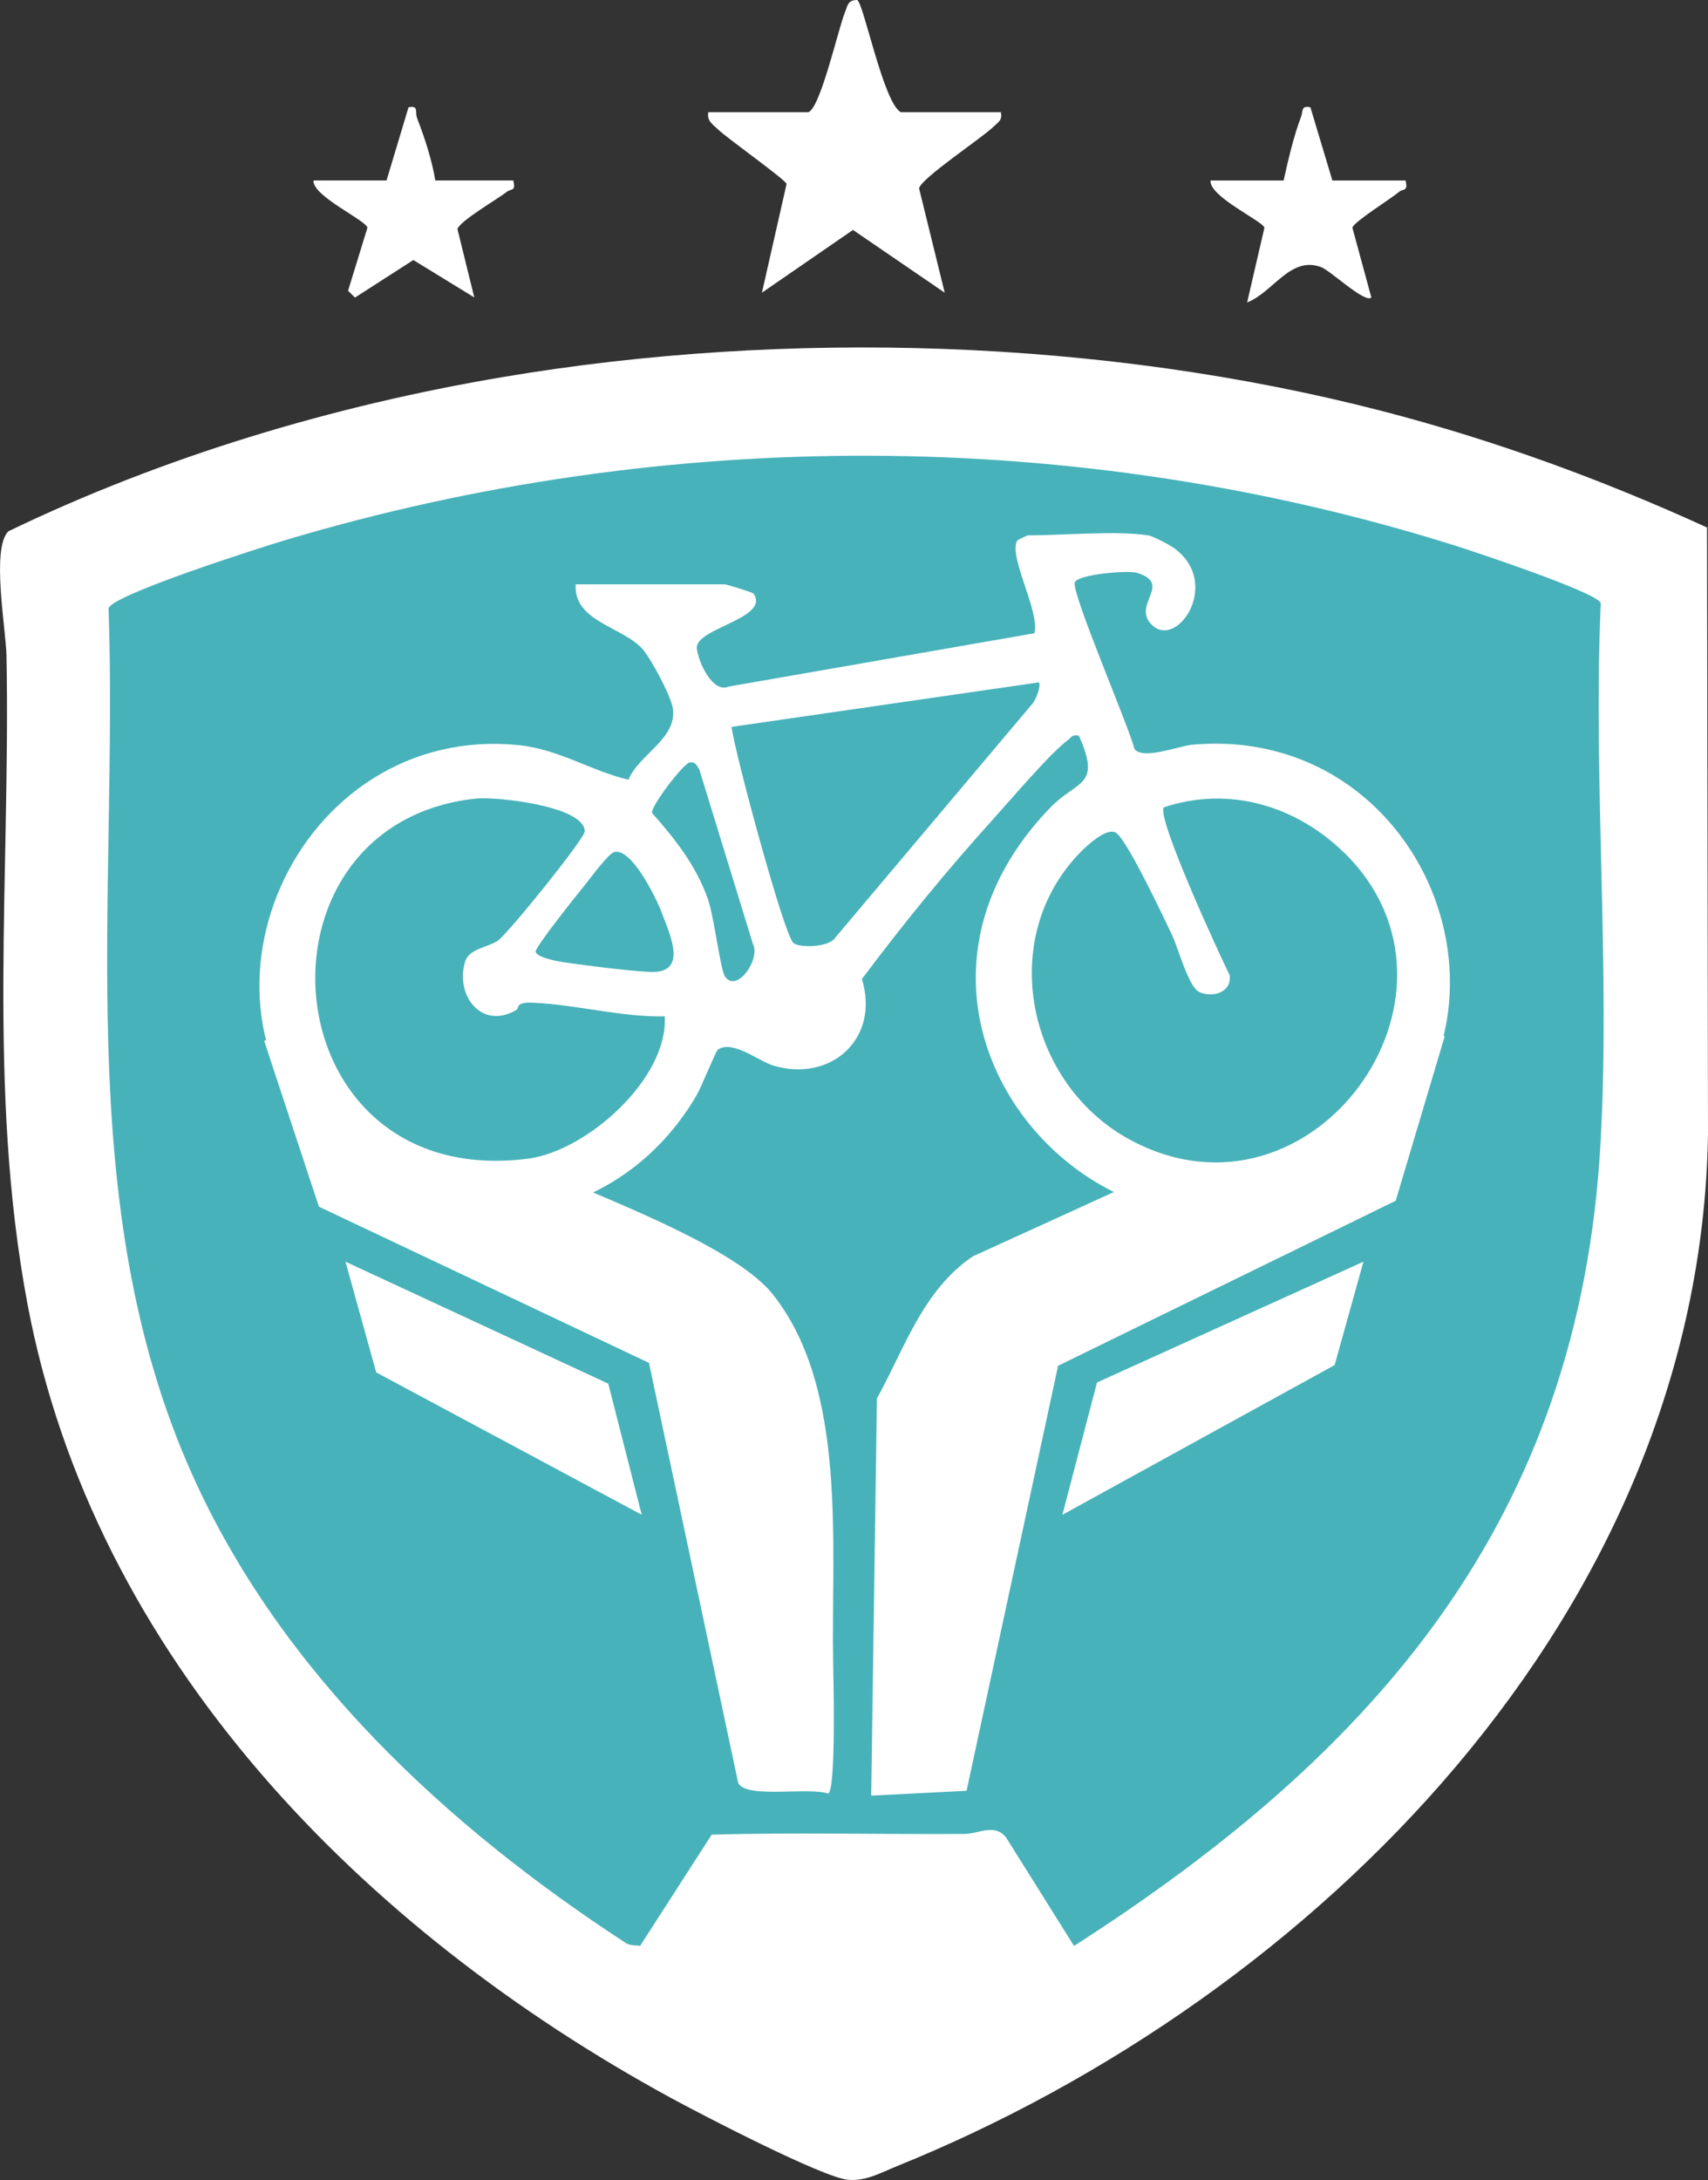
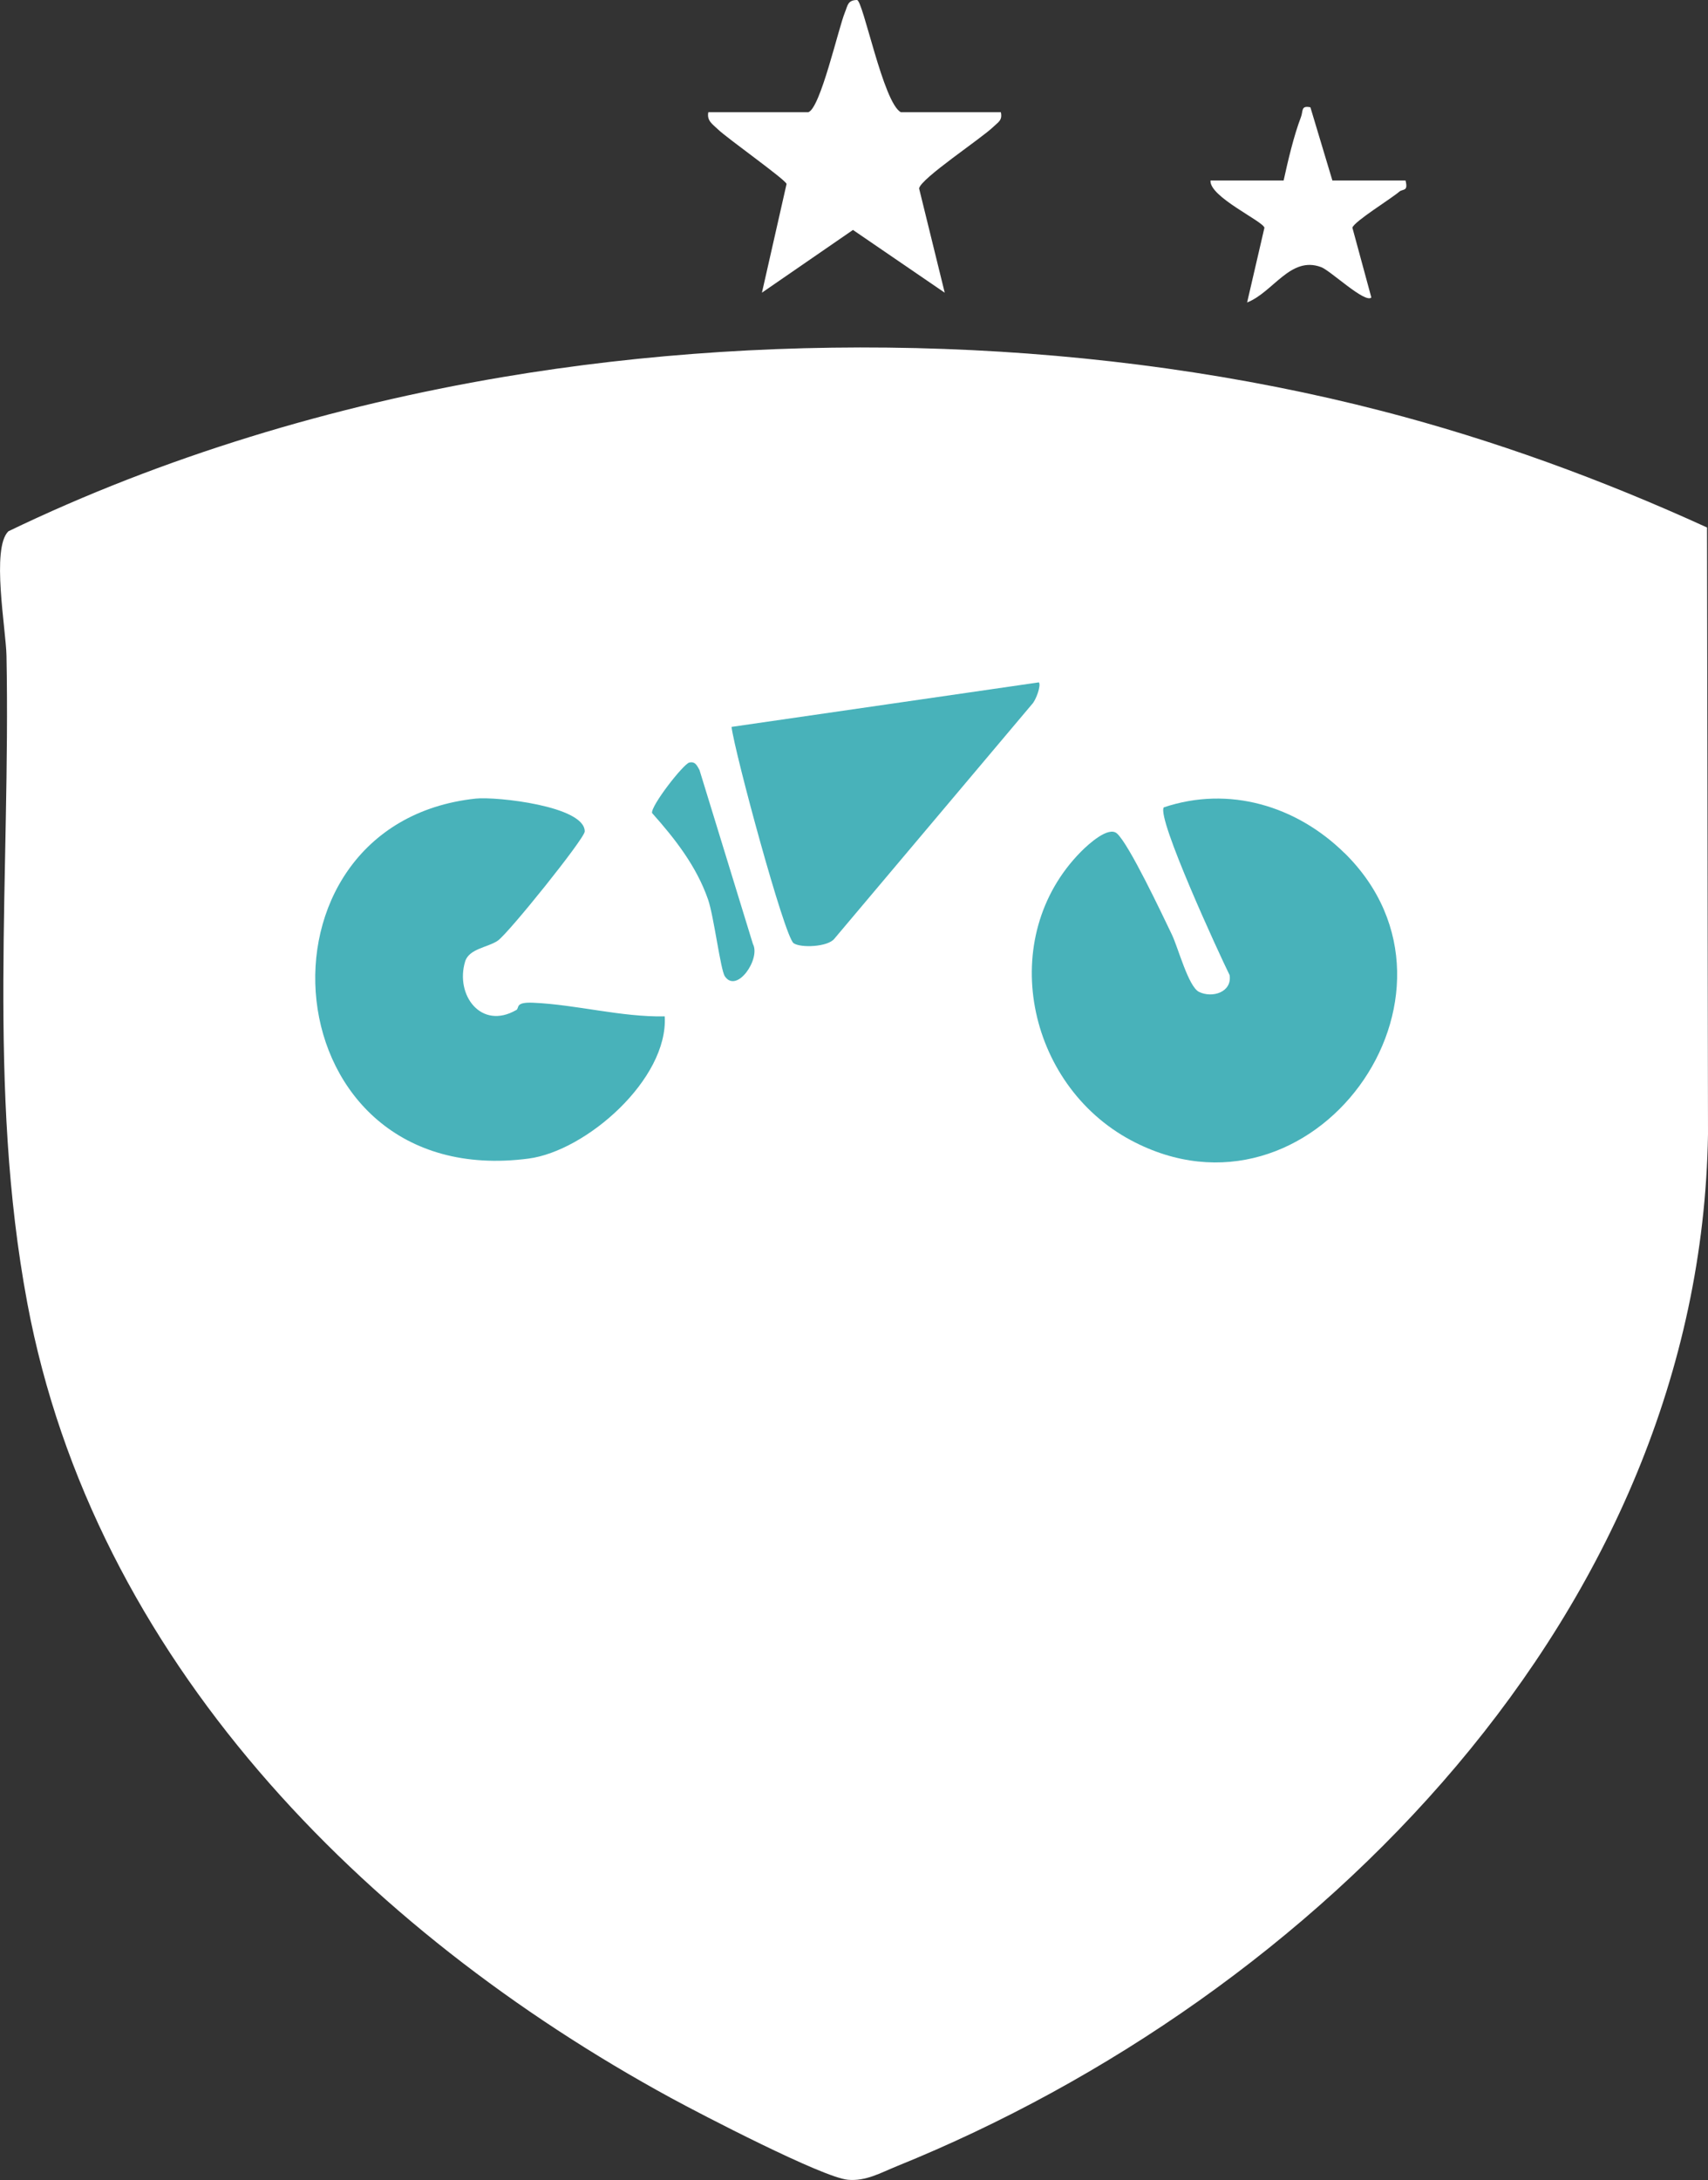
<svg xmlns="http://www.w3.org/2000/svg" id="Layer_2" data-name="Layer 2" viewBox="0 0 350.32 447.01">
  <rect x="0" y="0" width="350.32" height="447.01" fill="#333333" stroke="none" />
  <defs>
    <style>
      .cls-1 {
        fill: #fff;
      }

      .cls-2 {
        fill: #48b2ba;
      }
    </style>
  </defs>
  <g id="Layer_2-2" data-name="Layer 2">
    <path class="cls-1" d="M350.12,108.17l.2,124.38c-1.55,97.93-80.49,176.88-166.37,211.63-3.35,1.36-6.37,3.12-10.05,2.78-5.23-.49-30.18-13.45-36.29-16.78-63.07-34.36-118.37-90.08-132.01-162.99C-2.65,223.13,2.18,178.92,1.33,134.46c-.1-5.37-3.17-22.05.39-25.52,31.73-15.31,66.59-25.75,101.38-31.62,58.24-9.83,123.06-7.88,180.4,6.97,22.87,5.92,45.17,14.07,66.62,23.87Z" />
    <path class="cls-1" d="M165.78,23.01c2.48-.76,6.17-17.2,7.52-20.48C173.87,1.16,173.83.03,175.77,0c1.24-.02,5.39,21.16,9.01,23.01h20.5c.36,1.68-.54,2.02-1.52,2.98-2.45,2.39-14.86,10.57-15.25,12.64l5.26,21.39-18.82-12.87-18.67,12.86,5.05-22.29c-.2-.88-12.17-9.35-14.07-11.19-1.08-1.05-2.33-1.75-1.98-3.52h20.5Z" />
-     <path class="cls-1" d="M79.28,37.01l4.51-15.01c2.2-.44,1.26.95,1.75,2.2,1.54,4,3.05,8.56,3.74,12.8h16c.56,2.32-.43,1.65-1.26,2.29-2,1.56-9.53,5.89-10.2,7.66l3.46,14.04-12.5-7.67-11.98,7.7-1.41-1.4,3.97-12.93c-.33-1.57-11.29-6.47-11.07-9.69h15Z" />
    <path class="cls-1" d="M263.28,37.01c.9-4.1,2.07-9.12,3.55-13,.49-1.27-.05-2.42,1.94-2.01l4.51,15.01h15c.6,2.34-.55,1.67-1.27,2.29-1.77,1.51-9.19,6.06-9.63,7.38l3.89,14.32c-1.27,1.27-8.36-5.49-10.28-6.22-6.31-2.38-9.83,5.14-15.2,7.24l3.55-15.32c-.27-1.35-11.34-6.35-11.06-9.69h15Z" />
-     <path class="cls-2" d="M131.28,399.01c-.23-.17-1.91.06-2.88-.57-36.76-23.92-70.73-55.42-88.97-96.07-24.99-55.68-15.16-118.32-17.16-177.65.76-2.78,31.49-12.55,36.25-13.97,77.69-23.21,162.1-23.27,239.53,1,3.97,1.24,29.76,9.8,30.27,11.94-1.59,36.47,1.99,74.54-.05,110.82-4.34,77.07-46.13,124.86-107.99,164.51l-2.17.3-13.32-21.3c-18.75-.14-37.95-.13-57.63.03l-13.41,20.82-2.47.14Z" />
    <path class="cls-1" d="M131.28,399.01l14.69-22.81c17.27-.5,34.57-.03,51.85-.15,2.95-.02,6.12-2.23,8.51.69l13.95,22.26c-1.24.8-2.78,2.62-4.7,3.8-12.78,7.86-27.3,14.95-40.8,21.26-1.2.11-2.16-.43-3.22-.84-10.33-3.98-28.84-15.2-38.68-21.36-1.48-.93-1.46-2.76-1.6-2.86Z" />
    <path class="cls-1" d="M296.32,212.48l-10.05,33.73-69.25,33.84-18.77,87.15-19.56.99,1.17-81.43c5.67-10.22,9.42-22.25,19.72-29.17,19.45-8.87,39.01-17.66,58.25-26.92,2.64-1.27,5.98-3.41,9.46-5.1,3.64-1.77,27.65-14.08,29.04-13.08Z" />
    <path class="cls-1" d="M54.18,213.42c2.21-1.61,43.85,20.7,49.65,23.45,13.86,6.57,46.03,17.65,54.67,28.53,15.45,19.46,11.92,51.73,12.39,75.84.07,3.74.58,25.43-1,26.54-4.16-1.41-16.73,1.09-18.47-2.14l-18.31-86.18-67.7-32.03-11.23-34.01Z" />
    <polygon class="cls-1" points="279.65 258.71 273.74 279.91 217.9 310.61 225 283.48 279.65 258.71" />
    <polygon class="cls-1" points="131.62 310.6 77.16 281.41 70.86 258.71 124.76 283.72 131.62 310.6" />
    <g>
      <path class="cls-1" d="M235.45,109.76c1.08.18,4.44,1.95,5.49,2.73,9.92,7.38-.06,21.5-5.11,15.17-3.19-3.99,4.54-7.97-2.62-10.2-1.85-.58-12.32.31-12.77,2-.62,2.38,11.06,29.39,12.26,34.15,1.84,2.26,9.06-.66,11.9-.91,47.18-4.17,71.46,54.92,35.59,84.92-46.08,38.54-109.6-25.62-64.74-72.05,5.46-5.65,10.54-4.2,5.84-14.7-1.35-.34-1.5.3-2.29.9-3.82,2.9-11.4,11.89-15.1,15.98-9.5,10.48-18.69,21.73-27.12,33.01,3.74,12.19-6.33,21.24-18.11,17.75-3.11-.92-8.4-5.35-11.42-3.29-.43.29-3.4,7.69-4.36,9.34-15.75,27.02-49.93,32.82-73.71,12.2-34.67-30.05-8.63-88.74,37.37-83.95,8.08.84,14.85,5.33,22.35,7.07,2.15-5.25,10.08-8.4,9.09-14.71-.4-2.5-4.48-10.16-6.22-12.1-4.08-4.56-14.2-5.66-13.69-13.25h30.6c.31,0,5.69,1.64,5.87,1.9,3.48,5.09-11.87,7.05-11.63,11.17.13,2.32,3.11,9.41,6.54,7.89l62.69-10.93c1.22-4.38-5.42-15.82-3.5-19.02.06-.1,2.03-1.05,2.15-1.05,6.9,0,18.47-1.02,24.66,0Z" />
      <path class="cls-2" d="M275.78,174.92c29.38,28.91-6.64,78.74-43.82,58.89-21.42-11.44-27.67-41.59-10.22-59.2,1.6-1.61,5.63-5.23,7.35-3.71,2.5,2.21,9.32,16.7,11.26,20.72,1.3,2.69,3.38,10.69,5.58,11.77,2.7,1.32,6.8.08,6.27-3.44-2.12-4.29-15-32.23-13.5-34.4,13.37-4.49,27.22-.31,37.07,9.38Z" />
      <path class="cls-2" d="M105.87,207.13c.75-.43-.38-1.69,3.49-1.52,8.81.38,18.06,2.97,26.98,2.8.74,12.86-16.1,27.61-27.94,29.16-53.19,6.96-59.17-68.68-10.8-73.82,4.18-.44,22.39,1.53,22.33,6.75-.02,1.44-15.67,20.91-17.84,22.39-2.04,1.39-5.88,1.62-6.69,4.27-2.08,6.9,3.3,14.08,10.46,9.96Z" />
      <path class="cls-2" d="M213.06,139.9c.56.55-.6,3.74-1.41,4.52l-40.53,48.08c-1.35,1.69-6.92,1.91-8.35.9-1.88-1.34-12.06-39-12.73-44.35l63.03-9.13Z" />
-       <path class="cls-2" d="M126.01,174.71c3.49-.89,8.47,9.22,9.57,12.07,2.06,5.3,5.57,12.96-2.42,12.51-4.89-.28-12.31-1.23-17.28-1.94-1.27-.18-5.76-.97-6.03-2.2-.18-.83,8.7-11.97,10.08-13.65,1.2-1.46,4.81-6.46,6.08-6.79Z" />
      <path class="cls-2" d="M141.39,156.36c1.25-.28,1.59.69,2.08,1.53l10.96,35.68c1.62,3.05-3.32,10.24-5.76,6.62-.89-1.31-2.25-12.31-3.44-15.74-2.37-6.81-6.76-12.44-11.49-17.74-.29-1.44,6.43-10.09,7.66-10.36Z" />
    </g>
  </g>
</svg>